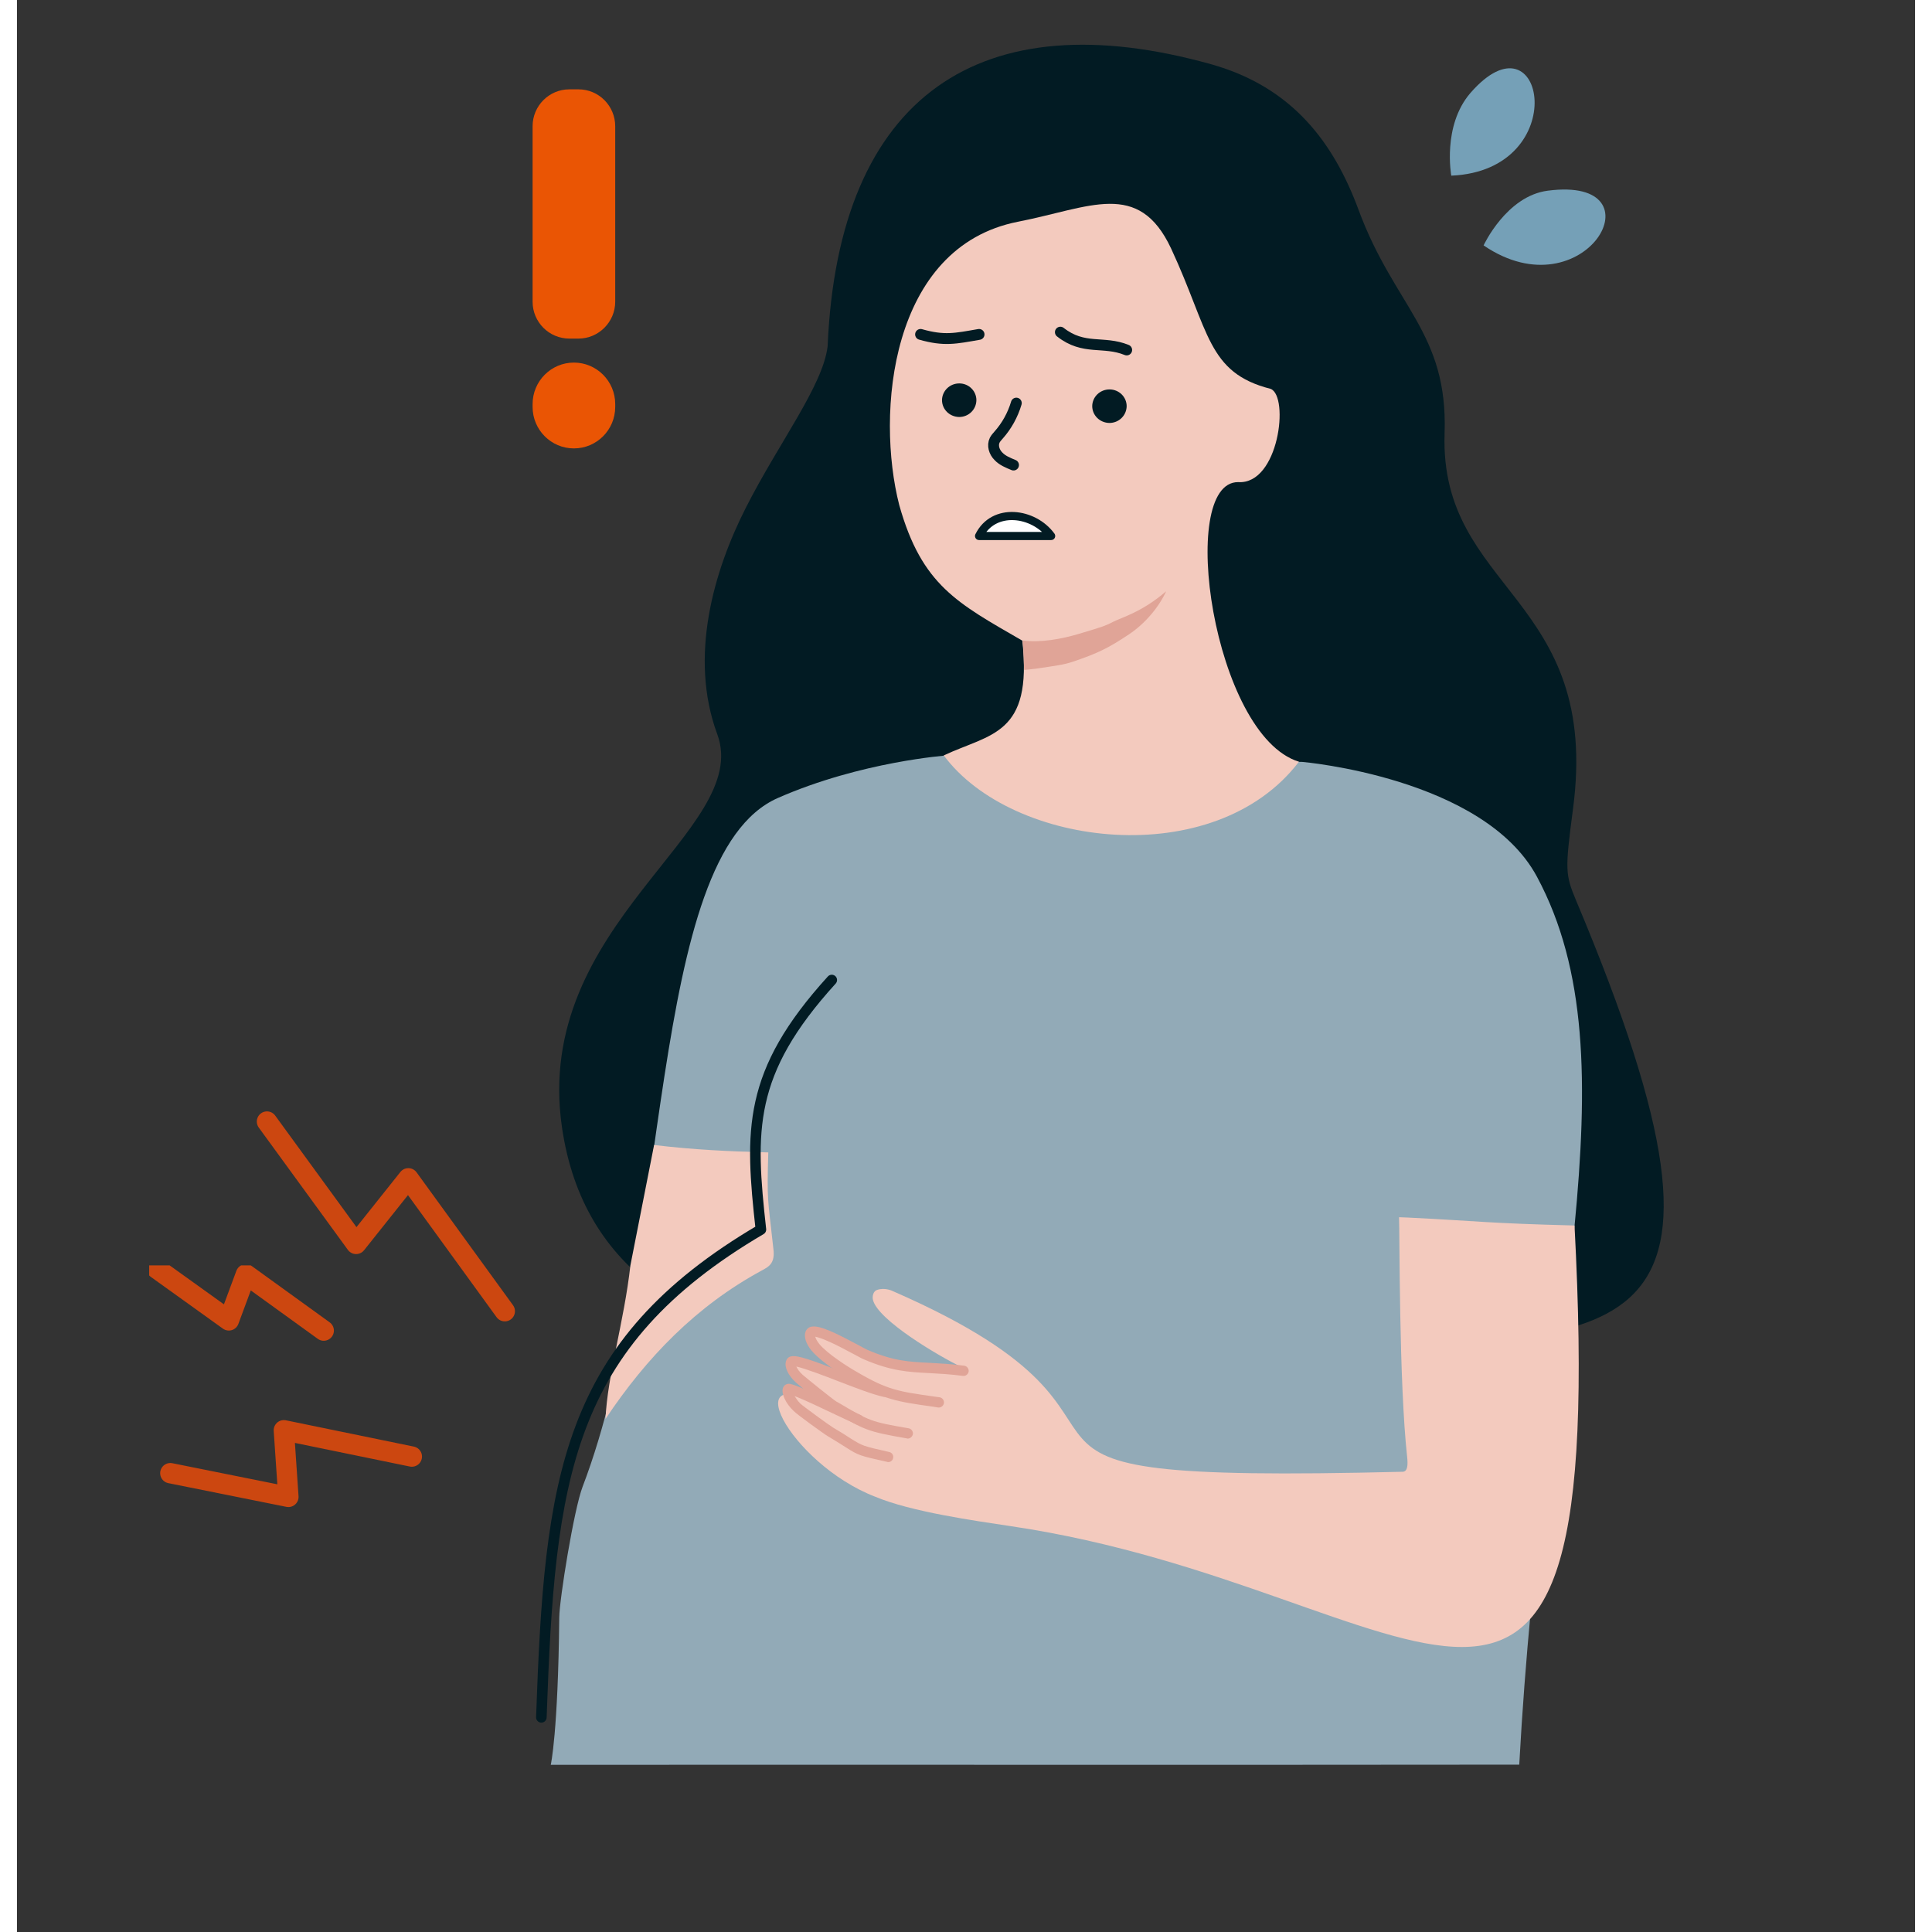
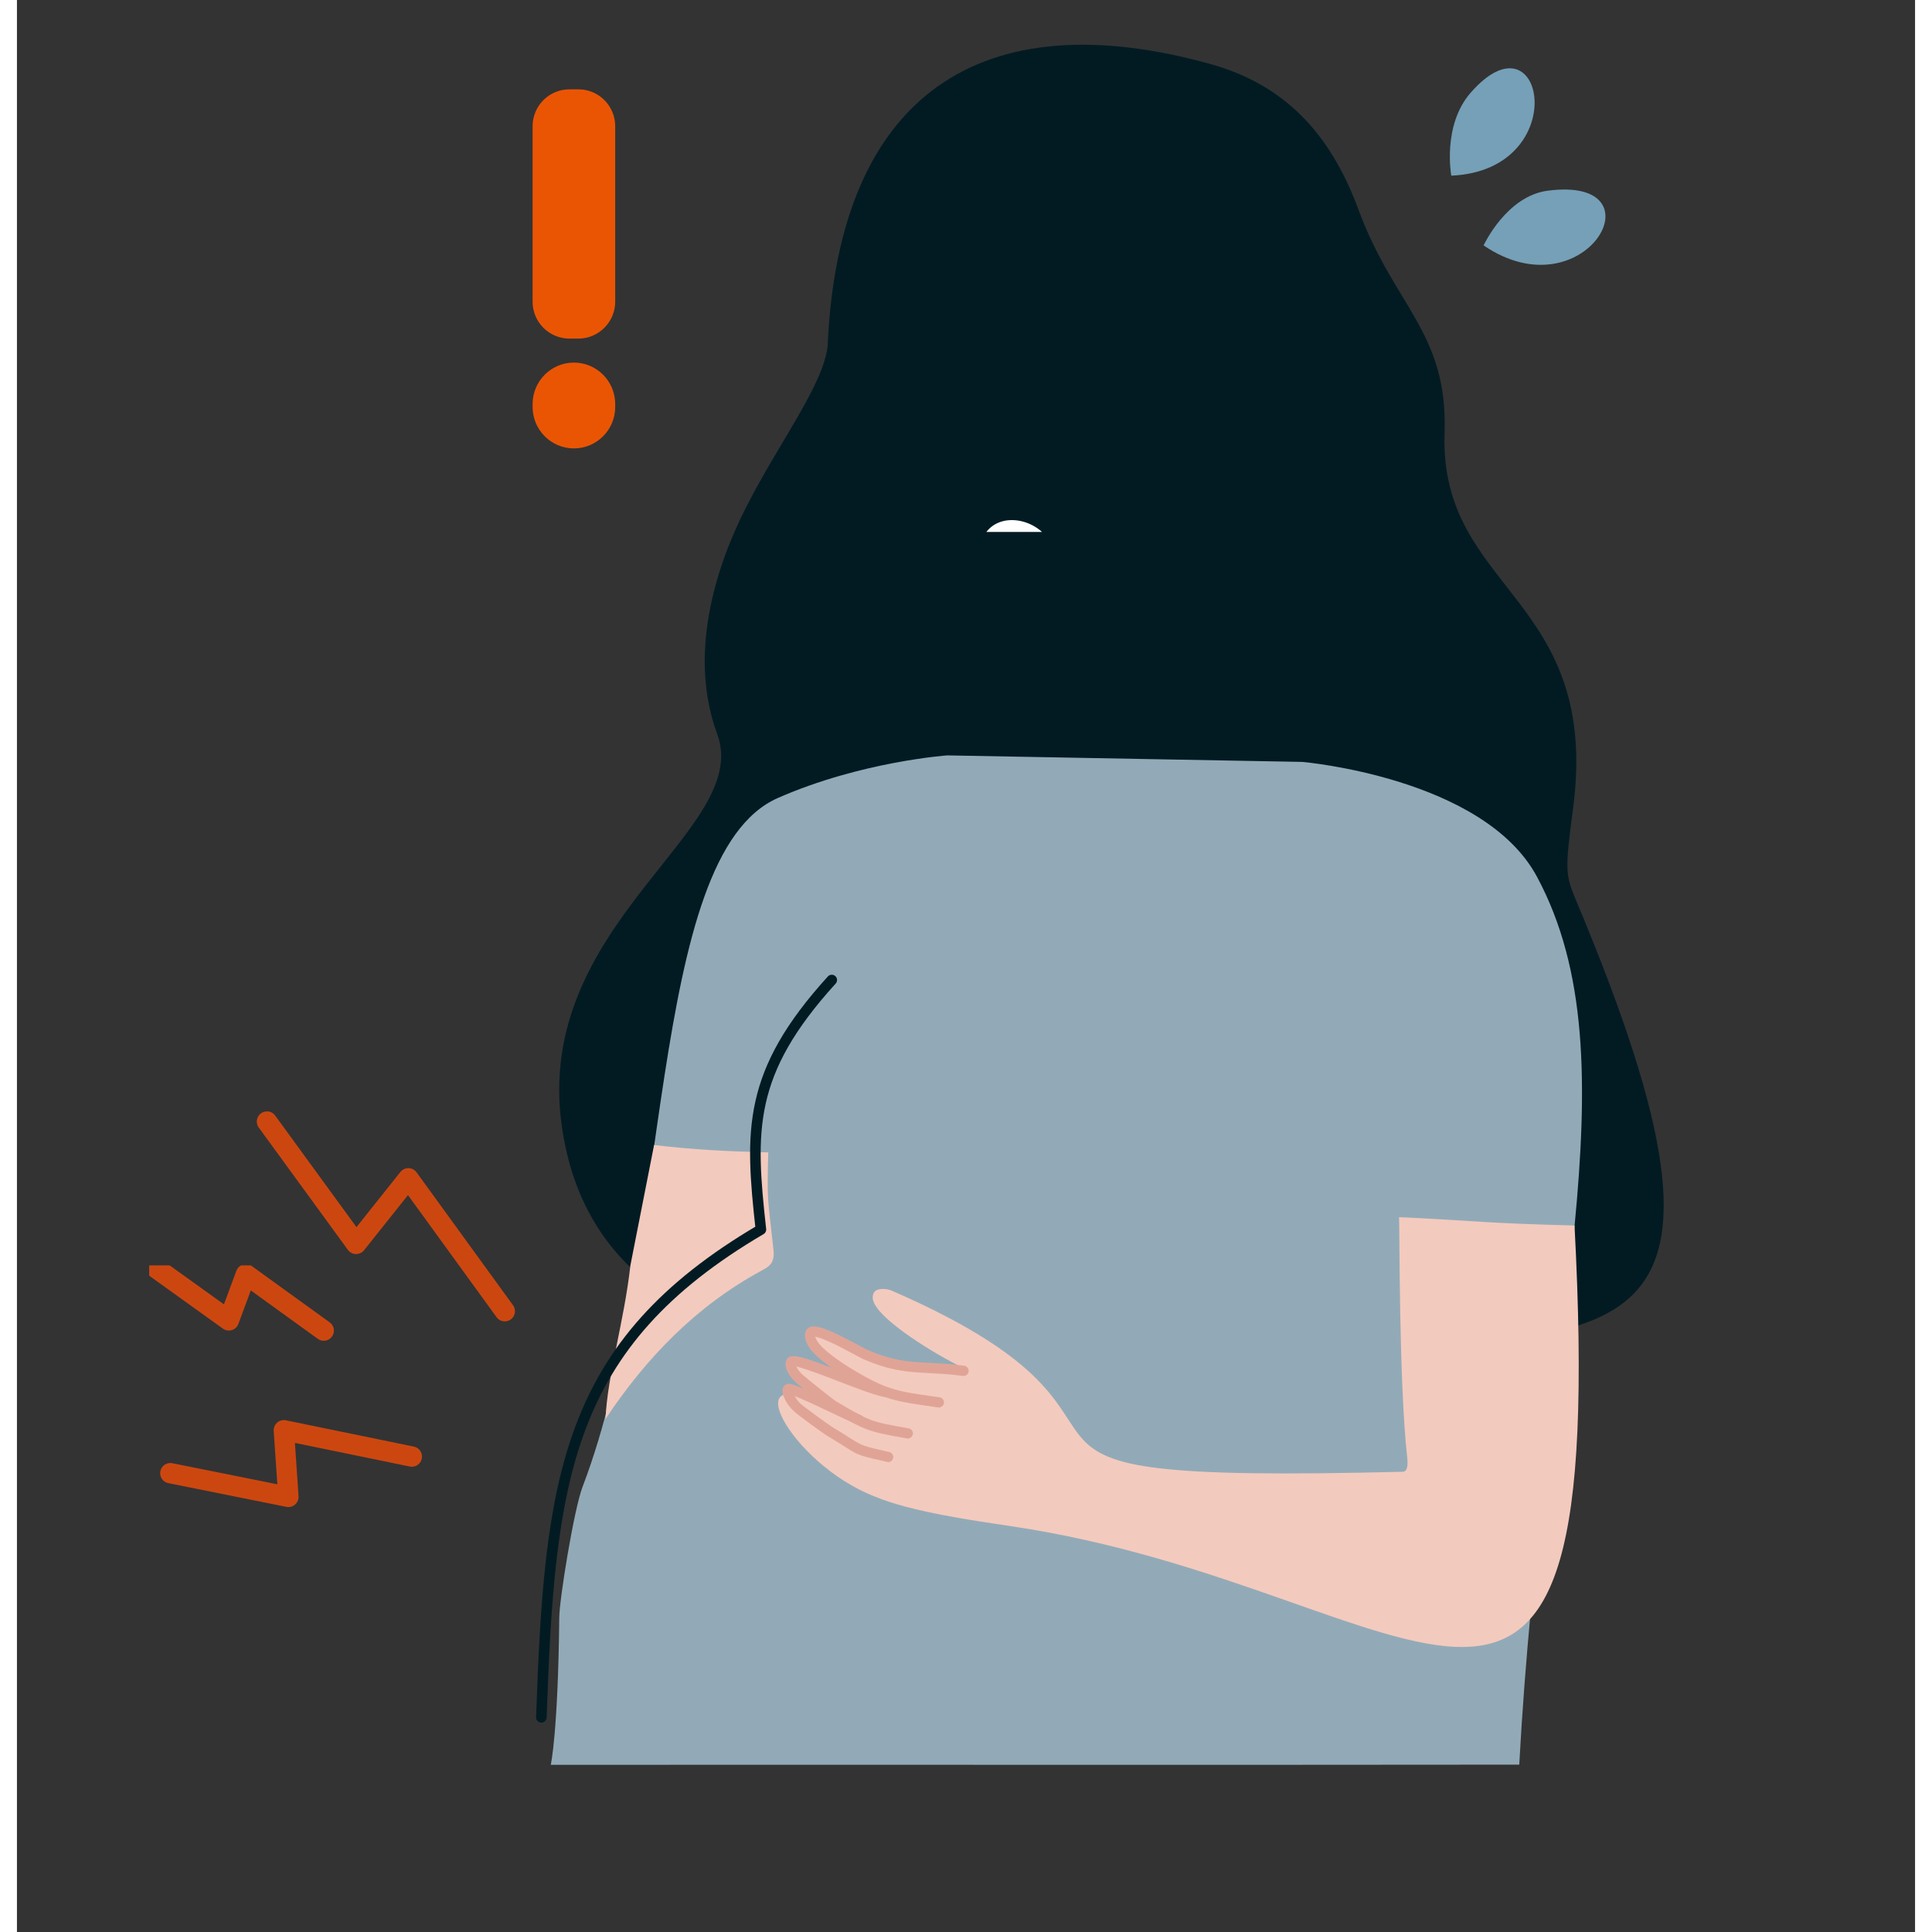
<svg xmlns="http://www.w3.org/2000/svg" width="56" viewBox="0 0 42 42.75" height="56" preserveAspectRatio="xMidYMid meet">
  <rect x="0" y="0" width="42" height="42.75" fill="#333333" stroke="none" />
  <defs>
    <clipPath id="id1">
      <path d="M 2.926 28 L 8 28 L 8 31 L 2.926 31 Z M 2.926 28 " clip-rule="nonzero" />
    </clipPath>
  </defs>
  <path fill="#75a0b7" d="M 33.875 4.219 C 36.441 3.887 34.699 6.961 32.453 5.43 C 32.453 5.43 32.957 4.336 33.875 4.219 Z M 33.875 4.219 " fill-opacity="1" fill-rule="nonzero" />
  <path fill="#75a0b7" d="M 32.16 2.059 C 33.801 0.168 34.449 3.77 31.738 3.887 C 31.738 3.887 31.535 2.785 32.16 2.059 Z M 32.16 2.059 " fill-opacity="1" fill-rule="nonzero" />
  <path stroke-linecap="round" transform="matrix(0.015, 0, 0, 0.015, -3.885, -6.062)" fill="none" stroke-linejoin="round" d="M 841.509 2552.793 L 652.738 2513.994 L 659.415 2612.269 L 485.284 2577.298 " stroke="#cc4710" stroke-width="30" stroke-opacity="1" stroke-miterlimit="10" />
  <path stroke-linecap="round" transform="matrix(0.015, 0, 0, 0.015, -3.885, -6.062)" fill="none" stroke-linejoin="round" d="M 978.656 2338.375 L 836.372 2142.335 L 759.323 2239.078 L 627.825 2058.609 " stroke="#cc4710" stroke-width="30" stroke-opacity="1" stroke-miterlimit="10" />
  <g clip-path="url(#id1)">
    <path stroke-linecap="round" transform="matrix(0.015, 0, 0, 0.015, -3.885, -6.062)" fill="none" stroke-linejoin="round" d="M 711.552 2366.964 L 596.749 2284.004 L 571.579 2351.903 L 465.251 2275.581 " stroke="#cc4710" stroke-width="30" stroke-opacity="1" stroke-miterlimit="10" />
  </g>
  <path fill="#021b23" d="M 17.938 7.664 C 18.176 2.086 21.344 0 26.426 1.422 C 28.219 1.926 29.137 3.152 29.691 4.656 C 30.48 6.785 31.668 7.359 31.59 9.59 C 31.473 13.086 35.059 13.188 34.43 17.91 C 34.254 19.25 34.258 19.348 34.5 19.926 C 38.812 30.18 35.473 29.504 28.988 29.883 C 22.008 30.289 12.996 31.422 12.059 24.938 C 11.406 20.43 16.285 18.379 15.496 16.246 C 14.863 14.535 15.418 12.633 16.129 11.234 C 16.855 9.801 17.832 8.539 17.938 7.664 Z M 17.938 7.664 " fill-opacity="1" fill-rule="nonzero" />
  <path fill="#92aab7" d="M 33.242 39.047 C 33.766 29.426 35.844 23.512 33.633 19.398 C 32.453 17.203 28.441 16.859 28.441 16.859 L 20.586 16.715 C 20.586 16.715 18.68 16.848 16.84 17.656 C 13.91 18.938 14.516 27.672 12.516 32.898 C 12.324 33.402 12.004 35.383 12 35.789 C 11.973 38.359 11.812 39.051 11.812 39.051 C 11.812 39.051 19.195 39.047 27.137 39.051 " fill-opacity="1" fill-rule="nonzero" />
  <path fill="#f3cabe" d="M 14.098 25.336 C 14.98 25.441 15.734 25.477 16.625 25.5 C 16.594 26.605 16.613 26.492 16.734 27.598 C 16.75 27.715 16.758 27.844 16.695 27.945 C 16.645 28.027 16.559 28.07 16.473 28.117 C 15.035 28.898 13.934 30.031 13.023 31.398 C 13.066 30.426 13.434 29.254 13.574 28 " fill-opacity="1" fill-rule="nonzero" />
-   <path fill="#f3cabe" d="M 28.367 16.855 C 26.469 16.273 25.664 10.66 27.023 10.668 C 27.922 10.727 28.156 8.773 27.742 8.605 C 26.332 8.246 26.391 7.332 25.539 5.5 C 24.82 3.965 23.746 4.594 22.152 4.906 C 19.316 5.461 19.004 9.152 19.523 11.176 C 20.023 12.957 20.816 13.348 22.246 14.176 C 22.477 16.27 21.543 16.23 20.508 16.715 C 22.023 18.762 26.504 19.301 28.367 16.855 Z M 28.367 16.855 " fill-opacity="1" fill-rule="nonzero" />
  <path fill="#f3cabe" d="M 17.977 31.191 C 18.043 31.23 17.004 30.531 17.059 30.16 C 17.059 30.16 17.059 30.16 17.059 30.156 C 17.188 29.93 18.859 30.715 18.93 30.734 L 18.934 30.734 C 19.078 30.762 17.848 30.34 17.578 29.742 C 17.422 29.441 17.531 29.395 17.941 29.547 C 17.945 29.547 18.086 29.594 18.09 29.598 C 19.164 30.414 21.195 30.395 20.895 30.246 C 20.406 30.012 19.047 29.211 18.941 28.762 C 18.922 28.68 18.949 28.57 19.031 28.543 C 19.211 28.48 19.383 28.57 19.383 28.57 C 26.438 31.648 19.707 32.836 30.668 32.566 C 30.77 32.559 30.781 32.418 30.762 32.246 C 30.578 30.566 30.598 27.258 30.582 26.934 L 30.77 26.941 C 32.426 27.023 32.484 27.066 34.465 27.117 C 35.238 41.754 31.211 35.133 21.992 33.77 C 21.207 33.652 19.785 33.453 18.988 33.117 C 18.789 33.031 18.992 33.117 18.988 33.117 C 17.094 32.387 15.805 29.953 17.977 31.191 Z M 17.977 31.191 " fill-opacity="1" fill-rule="nonzero" />
  <path fill="#021b23" d="M 20.852 8.484 C 20.641 8.484 20.473 8.648 20.469 8.852 C 20.469 9.059 20.637 9.223 20.848 9.227 C 21.059 9.227 21.227 9.062 21.23 8.855 C 21.23 8.652 21.062 8.484 20.852 8.484 " fill-opacity="1" fill-rule="nonzero" />
-   <path stroke-linecap="round" transform="matrix(0.015, 0, 0, 0.015, -3.885, -6.062)" fill="none" stroke-linejoin="round" d="M 1896.057 920.404 C 1861.641 906.365 1832.876 921.425 1798.204 894.113 " stroke="#021b23" stroke-width="16" stroke-opacity="1" stroke-miterlimit="10" />
-   <path stroke-linecap="round" transform="matrix(0.015, 0, 0, 0.015, -3.885, -6.062)" fill="none" stroke-linejoin="round" d="M 1591.969 897.431 C 1626.898 907.386 1643.335 903.557 1678.264 897.431 " stroke="#021b23" stroke-width="16" stroke-opacity="1" stroke-miterlimit="10" />
  <path stroke-linecap="round" transform="matrix(0.015, 0, 0, 0.015, -3.885, -6.062)" fill="none" stroke-linejoin="round" d="M 1733.226 998.769 C 1728.089 1016.127 1719.1 1032.464 1707.029 1045.992 C 1704.974 1048.29 1702.92 1050.587 1701.379 1053.395 C 1697.526 1061.308 1700.608 1071.008 1706.772 1077.134 C 1712.679 1083.516 1721.155 1086.834 1729.116 1090.152 " stroke="#021b23" stroke-width="16" stroke-opacity="1" stroke-miterlimit="10" />
  <path stroke-linecap="round" transform="matrix(0.015, 0, 0, 0.015, -3.885, -6.062)" fill="none" stroke-linejoin="round" d="M 1460.985 1849.807 C 1336.422 1986.881 1340.274 2071.628 1356.455 2217.892 C 1067.52 2387.64 1044.919 2584.701 1032.591 2937.47 " stroke="#021b23" stroke-width="15.588" stroke-opacity="1" stroke-miterlimit="10" />
-   <path fill="#e0a497" d="M 20.398 31.145 C 20.395 31.145 20.391 31.145 20.387 31.145 L 20.266 31.125 C 19.48 31.016 19.184 30.973 18.469 30.551 C 18.461 30.551 17.82 30.176 17.574 29.875 C 17.457 29.73 17.41 29.574 17.449 29.469 C 17.473 29.406 17.523 29.363 17.586 29.355 C 17.773 29.32 18.164 29.52 18.617 29.762 C 18.707 29.812 18.789 29.855 18.824 29.871 C 19.398 30.117 19.734 30.133 20.195 30.156 C 20.414 30.168 20.656 30.18 20.961 30.219 C 21.02 30.227 21.066 30.285 21.059 30.348 C 21.051 30.406 20.992 30.453 20.934 30.445 C 20.641 30.406 20.398 30.395 20.188 30.383 C 19.719 30.359 19.348 30.34 18.738 30.078 C 18.691 30.059 18.617 30.016 18.512 29.961 C 18.363 29.883 18.164 29.773 17.988 29.695 C 17.809 29.613 17.711 29.586 17.664 29.578 C 17.672 29.609 17.695 29.664 17.75 29.734 C 17.93 29.957 18.414 30.262 18.582 30.355 C 19.262 30.758 19.523 30.793 20.297 30.902 L 20.418 30.918 C 20.477 30.93 20.52 30.984 20.512 31.047 C 20.504 31.102 20.453 31.145 20.398 31.145 Z M 17.621 29.574 Z M 17.621 29.574 " fill-opacity="1" fill-rule="nonzero" />
+   <path fill="#e0a497" d="M 20.398 31.145 C 20.395 31.145 20.391 31.145 20.387 31.145 L 20.266 31.125 C 19.48 31.016 19.184 30.973 18.469 30.551 C 18.461 30.551 17.82 30.176 17.574 29.875 C 17.457 29.73 17.41 29.574 17.449 29.469 C 17.473 29.406 17.523 29.363 17.586 29.355 C 17.773 29.32 18.164 29.52 18.617 29.762 C 18.707 29.812 18.789 29.855 18.824 29.871 C 19.398 30.117 19.734 30.133 20.195 30.156 C 20.414 30.168 20.656 30.18 20.961 30.219 C 21.02 30.227 21.066 30.285 21.059 30.348 C 21.051 30.406 20.992 30.453 20.934 30.445 C 20.641 30.406 20.398 30.395 20.188 30.383 C 19.719 30.359 19.348 30.34 18.738 30.078 C 18.691 30.059 18.617 30.016 18.512 29.961 C 18.363 29.883 18.164 29.773 17.988 29.695 C 17.809 29.613 17.711 29.586 17.664 29.578 C 17.672 29.609 17.695 29.664 17.75 29.734 C 17.93 29.957 18.414 30.262 18.582 30.355 C 19.262 30.758 19.523 30.793 20.297 30.902 L 20.418 30.918 C 20.477 30.93 20.52 30.984 20.512 31.047 C 20.504 31.102 20.453 31.145 20.398 31.145 M 17.621 29.574 Z M 17.621 29.574 " fill-opacity="1" fill-rule="nonzero" />
  <path fill="#e0a497" d="M 19.711 31.832 C 19.707 31.832 19.699 31.832 19.691 31.828 C 18.816 31.676 18.758 31.645 18.062 31.234 L 18.023 31.211 C 17.922 31.152 17.293 30.645 17.23 30.586 C 17.066 30.434 16.977 30.246 17.016 30.125 C 17.031 30.062 17.078 30.02 17.137 30.012 C 17.277 29.984 17.582 30.094 18.254 30.352 C 18.617 30.492 19 30.641 19.211 30.688 C 19.273 30.699 19.312 30.762 19.297 30.82 C 19.285 30.883 19.223 30.922 19.164 30.906 C 18.934 30.855 18.547 30.707 18.172 30.562 C 17.871 30.445 17.43 30.277 17.246 30.238 C 17.266 30.285 17.309 30.352 17.387 30.422 C 17.453 30.48 18.062 30.973 18.137 31.016 L 18.18 31.039 C 18.867 31.445 18.895 31.461 19.734 31.605 C 19.793 31.617 19.836 31.676 19.824 31.738 C 19.812 31.789 19.766 31.832 19.711 31.832 Z M 19.711 31.832 " fill-opacity="1" fill-rule="nonzero" />
  <path fill="#e0a497" d="M 19.281 32.352 C 19.273 32.352 19.266 32.352 19.258 32.348 C 18.645 32.211 18.625 32.207 18.332 32.02 C 18.242 31.961 18.121 31.887 17.945 31.781 C 17.863 31.734 17.258 31.297 17.184 31.219 C 17.102 31.141 17.031 31.047 16.988 30.953 C 16.938 30.844 16.926 30.758 16.957 30.695 C 16.984 30.641 17.039 30.613 17.102 30.621 C 17.242 30.645 17.598 30.812 18.125 31.059 C 18.344 31.16 18.547 31.258 18.672 31.312 C 18.73 31.336 18.758 31.402 18.734 31.457 C 18.707 31.516 18.645 31.543 18.586 31.52 C 18.457 31.465 18.25 31.367 18.027 31.262 C 17.758 31.133 17.41 30.969 17.207 30.891 C 17.238 30.941 17.277 31 17.336 31.059 C 17.387 31.109 17.965 31.531 18.055 31.586 C 18.234 31.691 18.359 31.77 18.445 31.828 C 18.715 31.996 18.715 31.996 19.301 32.129 C 19.363 32.141 19.402 32.203 19.387 32.262 C 19.379 32.316 19.332 32.352 19.281 32.352 Z M 19.281 32.352 " fill-opacity="1" fill-rule="nonzero" />
-   <path fill="#e0a497" d="M 22.254 14.172 C 22.645 14.227 23.125 14.137 23.492 14.027 C 24 13.875 24.062 13.859 24.258 13.758 C 24.449 13.66 24.891 13.547 25.43 13.082 C 25.266 13.438 24.961 13.801 24.602 14.039 C 24.145 14.344 23.91 14.457 23.367 14.641 C 23.16 14.711 22.992 14.73 22.539 14.797 C 22.461 14.809 22.285 14.824 22.285 14.824 C 22.285 14.824 22.277 14.391 22.254 14.172 " fill-opacity="1" fill-rule="nonzero" />
  <path stroke-linecap="round" transform="matrix(0.015, 0, 0, 0.015, -3.885, -6.062)" fill-opacity="1" fill="#ffffff" fill-rule="nonzero" stroke-linejoin="round" d="M 1678.264 1194.809 L 1784.592 1194.809 C 1758.909 1159.583 1699.581 1151.67 1678.264 1194.809 " stroke="#021b23" stroke-width="12" stroke-opacity="1" stroke-miterlimit="10" />
  <path fill="#021b23" d="M 24.176 8.617 C 23.965 8.617 23.797 8.781 23.793 8.984 C 23.793 9.191 23.961 9.355 24.172 9.359 C 24.383 9.359 24.551 9.195 24.555 8.988 C 24.555 8.785 24.387 8.617 24.176 8.617 " fill-opacity="1" fill-rule="nonzero" />
  <path fill="#ea5504" d="M 12.426 7.492 L 12.223 7.492 C 11.773 7.492 11.41 7.125 11.41 6.676 L 11.41 2.793 C 11.41 2.344 11.773 1.977 12.223 1.977 L 12.426 1.977 C 12.875 1.977 13.238 2.344 13.238 2.793 L 13.238 6.676 C 13.238 7.125 12.871 7.492 12.426 7.492 Z M 12.426 7.492 " fill-opacity="1" fill-rule="nonzero" />
  <path fill="#ea5504" d="M 12.324 9.922 C 11.82 9.922 11.41 9.512 11.41 9.004 L 11.41 8.941 C 11.41 8.434 11.82 8.023 12.324 8.023 C 12.828 8.023 13.238 8.434 13.238 8.941 L 13.238 9.004 C 13.238 9.512 12.828 9.922 12.324 9.922 Z M 12.324 9.922 " fill-opacity="1" fill-rule="nonzero" />
</svg>